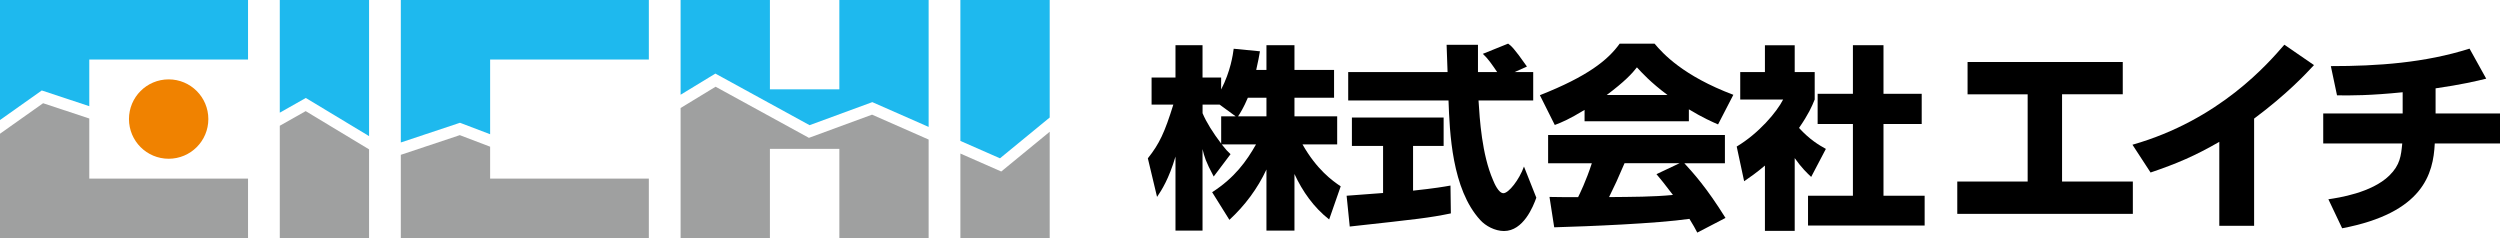
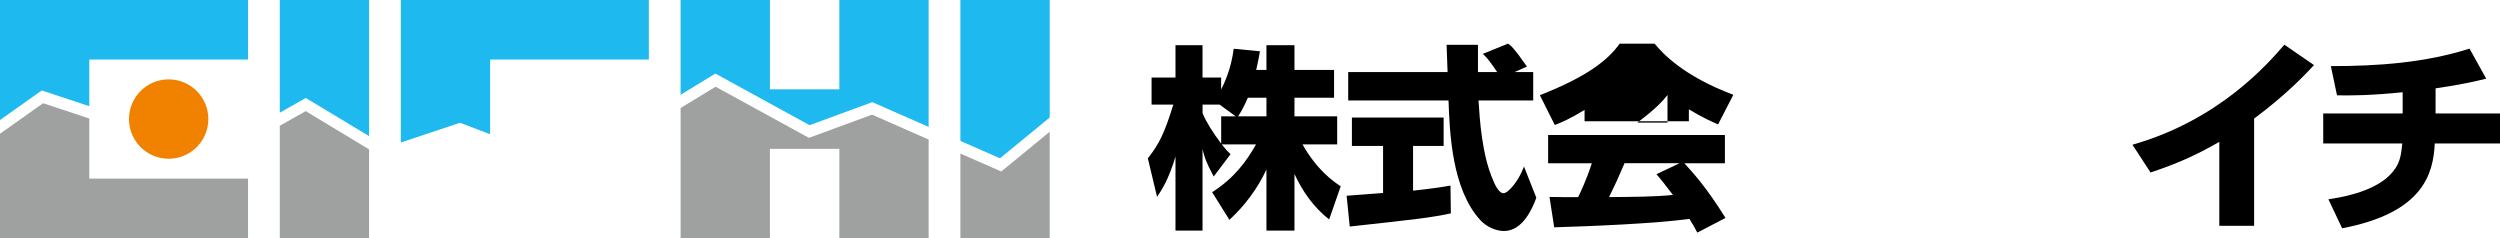
<svg xmlns="http://www.w3.org/2000/svg" version="1.1" viewBox="0 0 850.39 81">
  <style type="text/css">
	.st0{fill:#1eb9ee;}
	.st1{fill:#9fa0a0;}
	.st2{fill:#f08200;}
	.st3{fill:#000000;}
</style>
  <g>
    <g>
      <g>
        <polygon class="st0" points="0,40.83 14.21,30.77 30.37,36.12 30.37,20.25 84.37,20.25 84.37,0 0,0    " />
        <polygon class="st0" points="136.34,48.46 156.46,41.76 156.91,41.93 166.72,45.66 166.72,20.25 220.71,20.25 220.71,0 136.34,0         " />
        <polygon class="st0" points="95.17,38.33 104.02,33.32 125.54,46.3 125.54,0 95.17,0    " />
        <polygon class="st0" points="326.68,0 326.68,47.93 340.15,53.85 357.06,39.97 357.06,0    " />
        <polygon class="st0" points="285.51,30.38 261.89,30.38 261.89,0 231.51,0 231.51,32.23 243.34,25.03 275.38,42.58 296.72,34.74      315.88,43.17 315.88,0 285.51,0    " />
      </g>
      <g>
        <polygon class="st1" points="30.37,40.31 14.66,35.11 0,45.49 0,81 84.37,81 84.37,60.75 30.37,60.75    " />
-         <polygon class="st1" points="166.72,49.9 156.4,45.97 136.34,52.66 136.34,81 220.71,81 220.71,60.75 166.72,60.75    " />
        <polygon class="st1" points="95.17,42.78 95.17,81 125.54,81 125.54,50.81 103.98,37.8    " />
        <polygon class="st1" points="340.58,58.34 326.68,52.23 326.68,81 357.06,81 357.06,44.82    " />
        <polygon class="st1" points="275.16,46.89 243.41,29.5 231.51,36.74 231.51,81 261.89,81 261.89,50.63 285.51,50.63 285.51,81      315.88,81 315.88,47.47 296.63,39    " />
      </g>
      <path class="st2" d="M57.37,27c-7.46,0-13.5,6.04-13.5,13.5S49.91,54,57.37,54s13.5-6.04,13.5-13.5C70.87,33.05,64.83,27,57.37,27    z" />
    </g>
    <g>
      <path class="st3" d="M430.79,23.78v-8.4h9.53v8.4h13.47v9.47h-13.47v6.33h14.53v9.53h-11.8c4.87,8.6,10.2,12.4,13,14.27    l-3.93,11.27c-5.2-4.07-9.07-9.53-11.8-15.47v19.27h-9.53v-20.8c-3,6.47-7.33,12.27-12.6,17.13l-5.87-9.4    c7.67-4.93,11.67-10.53,14.93-16.27h-11.67c1.47,1.87,2.07,2.47,3,3.33l-5.73,7.6c-2.8-5.27-3.13-6.6-3.8-9.33v27.74h-9.2v-25.2    c-2.27,7.67-4.73,11.47-6.27,13.73l-3.13-13.13c3.93-4.93,5.73-8.8,8.67-18.27h-7.4v-9.2h8.13v-11h9.2v11h6.33v4.07    c3.2-6.2,4-11.8,4.27-13.87l8.93,0.87c-0.27,1.67-0.6,3.33-1.27,6.33C427.31,23.78,430.79,23.78,430.79,23.78z M420.33,39.58    l-5.47-4h-5.8v2.93c1.27,3.07,3.6,6.73,6.33,10.33v-9.27L420.33,39.58L420.33,39.58z M430.79,39.58v-6.33h-6.33    c-1.33,3.2-2.73,5.47-3.33,6.33H430.79z" />
      <path class="st3" d="M458.06,66.58c0.4-0.07,11.2-0.8,12.4-0.93v-16h-10.6v-9.67h31.2v9.67h-10.4v15.2    c7.47-0.8,10.47-1.33,12.73-1.73l0.13,9.47c-7.53,1.53-10.73,1.87-34.4,4.47L458.06,66.58z M515.2,24.51h6.33v9.67h-18.6    c0.4,6.4,1.13,18.33,4.93,27.07c0.4,1,1.87,4.47,3.53,4.47c1.8,0,5.4-4.6,7-9.07l4.2,10.6c-1.07,3-4.4,11.33-11,11.33    c-3.07,0-6.27-1.73-8.07-3.73c-9.67-10.53-10.4-29.74-10.8-40.67H458.6v-9.67h33.8c-0.07-1.07-0.33-8.8-0.33-9.27h10.67v9.27h6.53    c-1.73-2.53-3.07-4.53-4.87-6.2l8.6-3.47c1,0.73,1.87,1.33,6.4,7.8L515.2,24.51z" />
-       <path class="st3" d="M539,37.38c-5.27,3.2-7.67,4.2-10.13,5.13l-5.07-10.13c16.27-6.4,23.2-12,27.14-17.53h11.87    c2.87,3.4,9.67,10.93,26.8,17.4l-5.2,10.07c-2-0.87-5.2-2.27-9.93-5.13v4.07H539V37.38z M577.34,79.12    c-0.67-1.27-1.4-2.67-2.67-4.67c-11.33,1.6-34,2.53-46,2.87l-1.6-10.33c0.33,0.07,8.8,0.07,9.73,0.07    c0.53-1.07,2.73-5.53,4.67-11.53H526.6v-9.6h60.14v9.6h-13.8c3,3.27,7.47,8.13,14,18.6L577.34,79.12z M567.21,32.31    c-5.8-4.33-8.67-7.53-10.4-9.4c-1.6,2.07-4.2,4.87-10.27,9.4H567.21z M571.34,55.51H552.6c-2.4,5.6-3.2,7.33-5.27,11.53    c7.87-0.07,15.07-0.07,21.73-0.73c-2.8-3.73-4.27-5.47-5.6-7.07L571.34,55.51z" />
-       <path class="st3" d="M610.48,78.52h-10.13v-22.2c-2.73,2.33-5.13,4-7.07,5.33l-2.53-11.8c7.47-4.47,13.6-11.67,15.8-16h-14.6    v-9.33h8.4v-9.13h10.13v9.13h6.8v9.33c-1,2.47-2.07,4.93-5.33,9.67c3.67,4,6.73,5.8,9.13,7.13l-5,9.53c-1.4-1.33-3.2-3-5.6-6.4    V78.52z M630.28,15.38h10.4v16.53h13v10.27h-13v24.4h14v10.13h-39.67V66.58h15.27v-24.4h-12V31.91h12L630.28,15.38L630.28,15.38z" />
-       <path class="st3" d="M722.07,21.08v10.99h-20.65v29.68h24.08v10.99h-59.72V61.76h23.94V32.08h-20.44v-11H722.07z" />
+       <path class="st3" d="M539,37.38c-5.27,3.2-7.67,4.2-10.13,5.13l-5.07-10.13c16.27-6.4,23.2-12,27.14-17.53h11.87    c2.87,3.4,9.67,10.93,26.8,17.4l-5.2,10.07c-2-0.87-5.2-2.27-9.93-5.13v4.07H539V37.38z M577.34,79.12    c-0.67-1.27-1.4-2.67-2.67-4.67c-11.33,1.6-34,2.53-46,2.87l-1.6-10.33c0.33,0.07,8.8,0.07,9.73,0.07    c0.53-1.07,2.73-5.53,4.67-11.53H526.6v-9.6h60.14v9.6h-13.8c3,3.27,7.47,8.13,14,18.6L577.34,79.12z M567.21,32.31    c-1.6,2.07-4.2,4.87-10.27,9.4H567.21z M571.34,55.51H552.6c-2.4,5.6-3.2,7.33-5.27,11.53    c7.87-0.07,15.07-0.07,21.73-0.73c-2.8-3.73-4.27-5.47-5.6-7.07L571.34,55.51z" />
      <path class="st3" d="M766.74,76.81h-11.83V48.25c-8.26,4.76-14.49,7.42-23.38,10.43l-6.16-9.45    c29.68-8.47,46.13-27.65,51.67-34.02l10.08,6.93c-2.73,2.94-9.17,9.87-20.37,18.2v36.47H766.74z" />
      <path class="st3" d="M828.48,38.59h21.91v10.22H828.2c-0.49,10.29-3.92,23.59-31.5,28.84l-4.69-9.87    c3.36-0.49,14.7-2.17,20.72-8.05c3.71-3.64,3.99-6.72,4.41-10.92h-26.88V38.59h27.02v-7.21c-11.06,1.12-17.57,1.12-22.33,1.05    l-2.1-9.94c15.96,0,31.99-1.12,47.18-5.95l5.67,10.22c-3.43,0.84-8.47,2.03-17.22,3.29V38.59z" />
    </g>
  </g>
</svg>